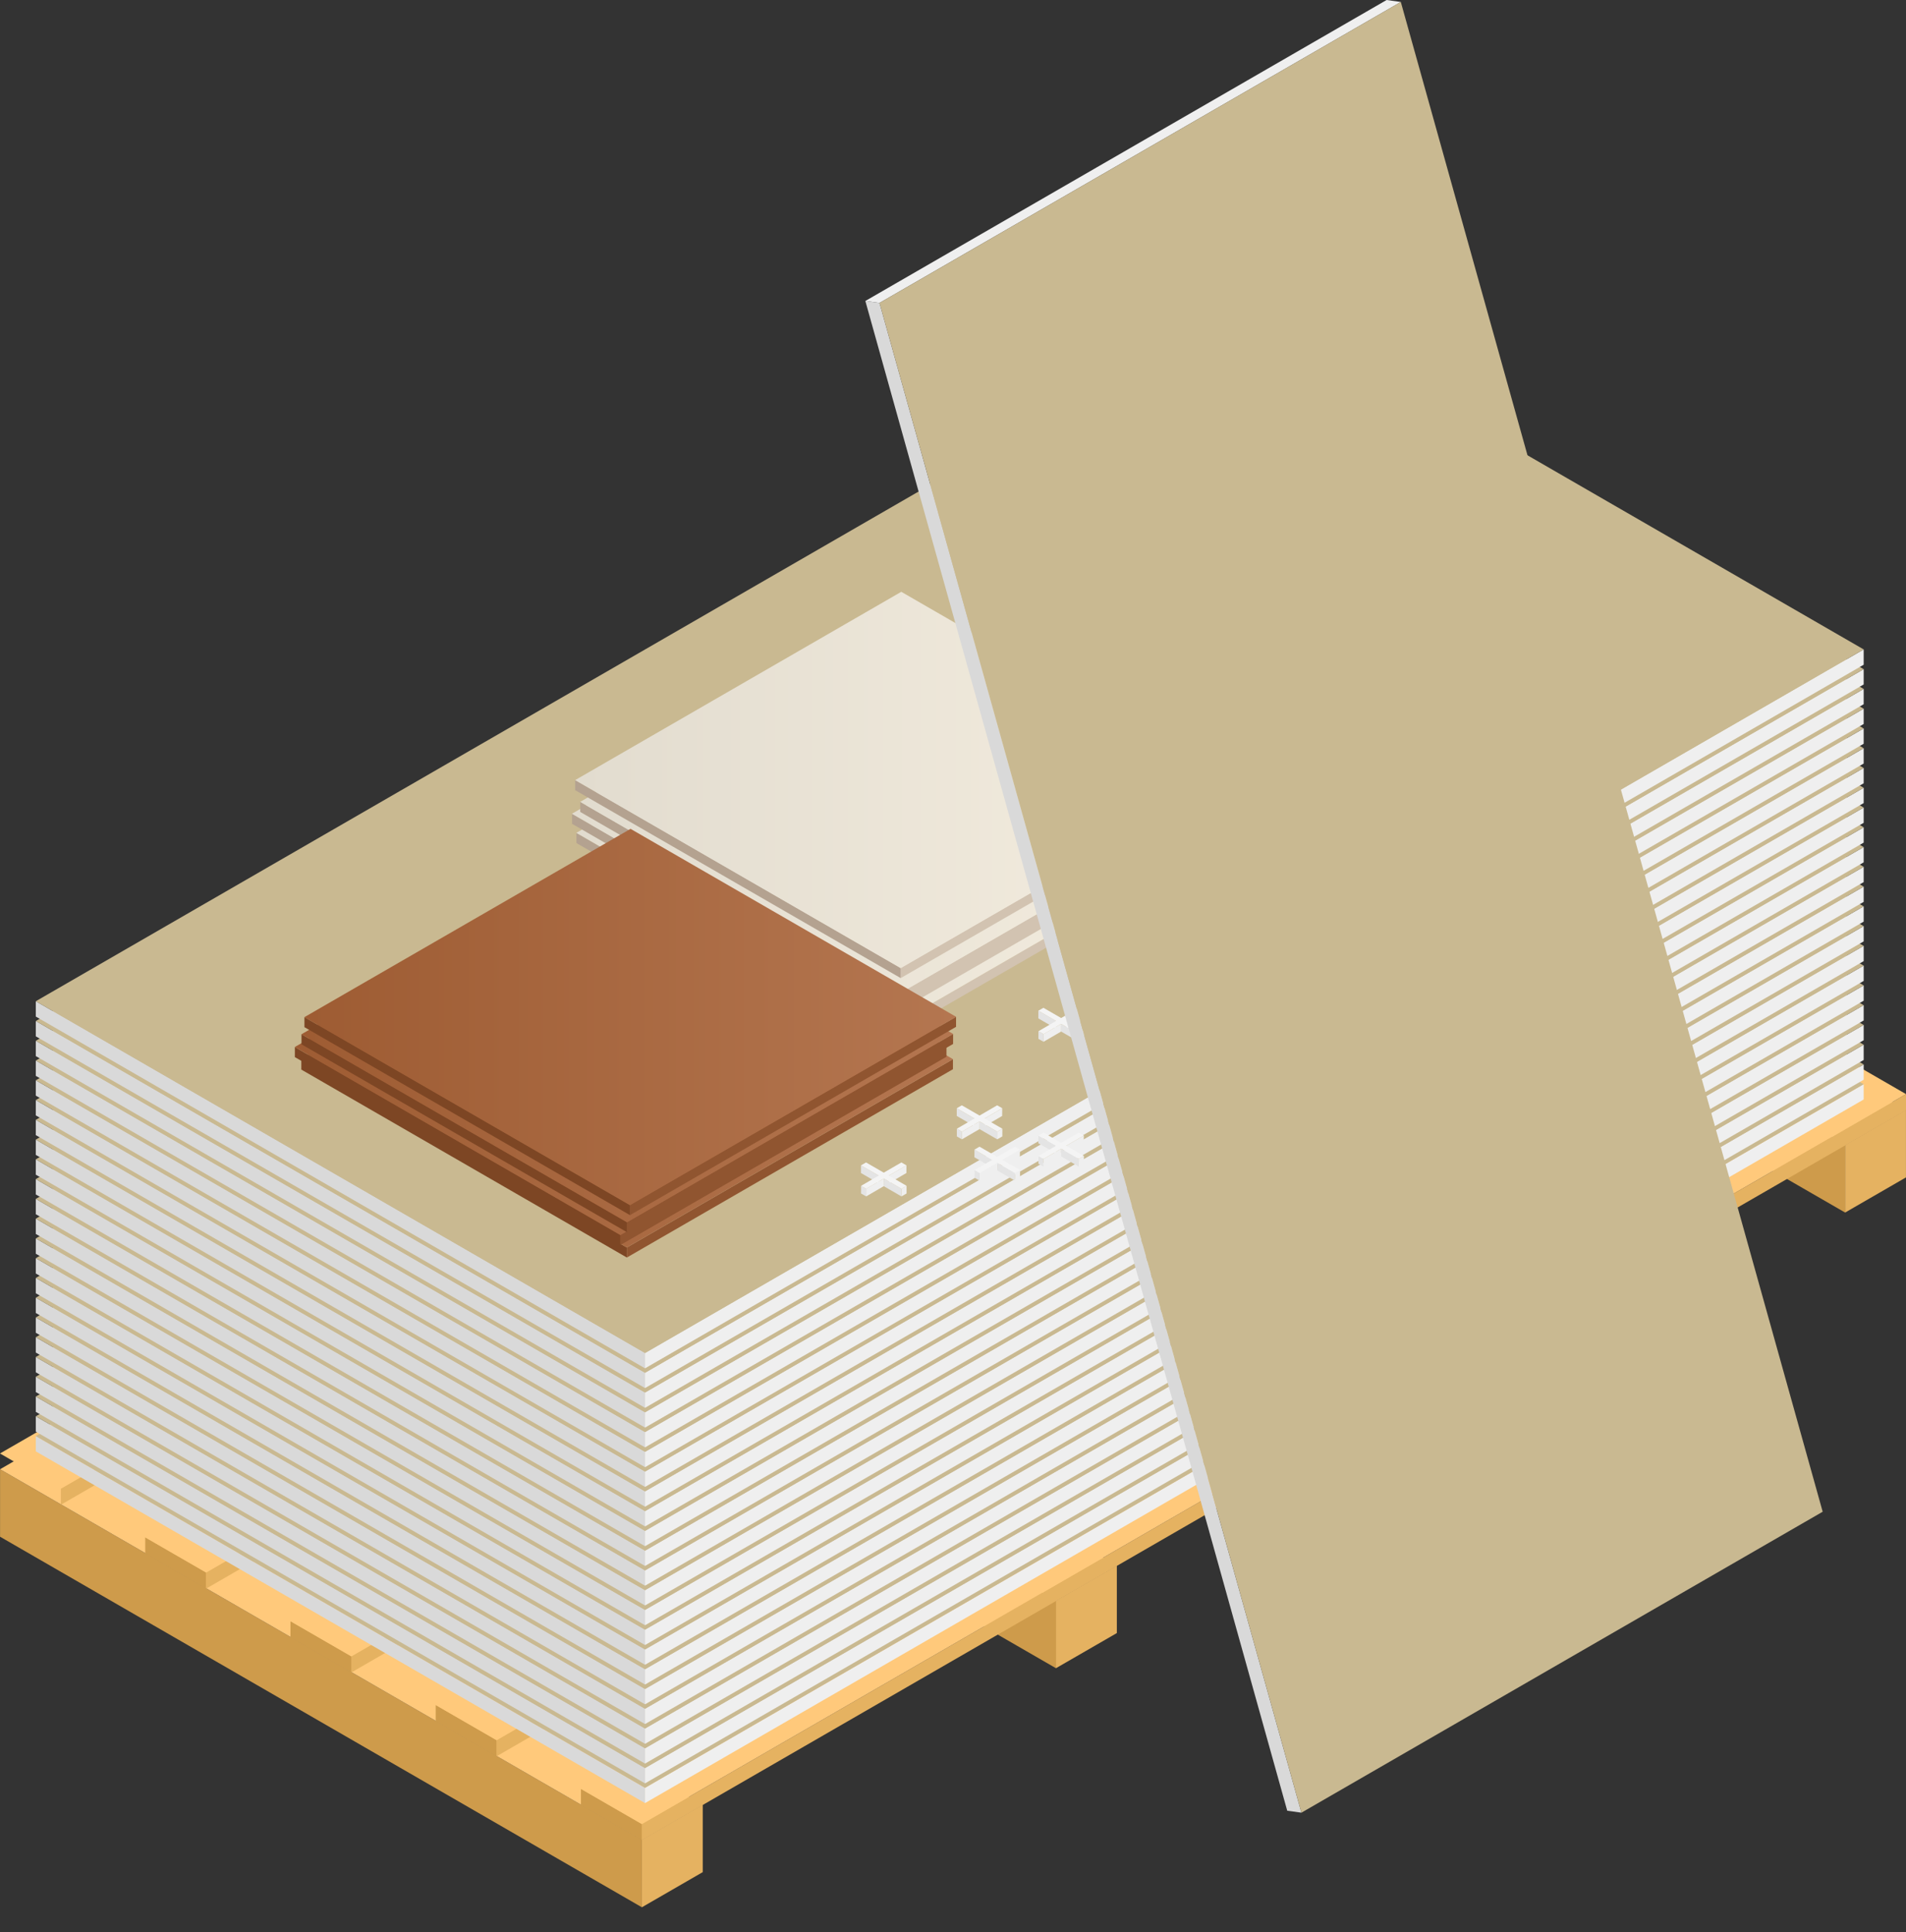
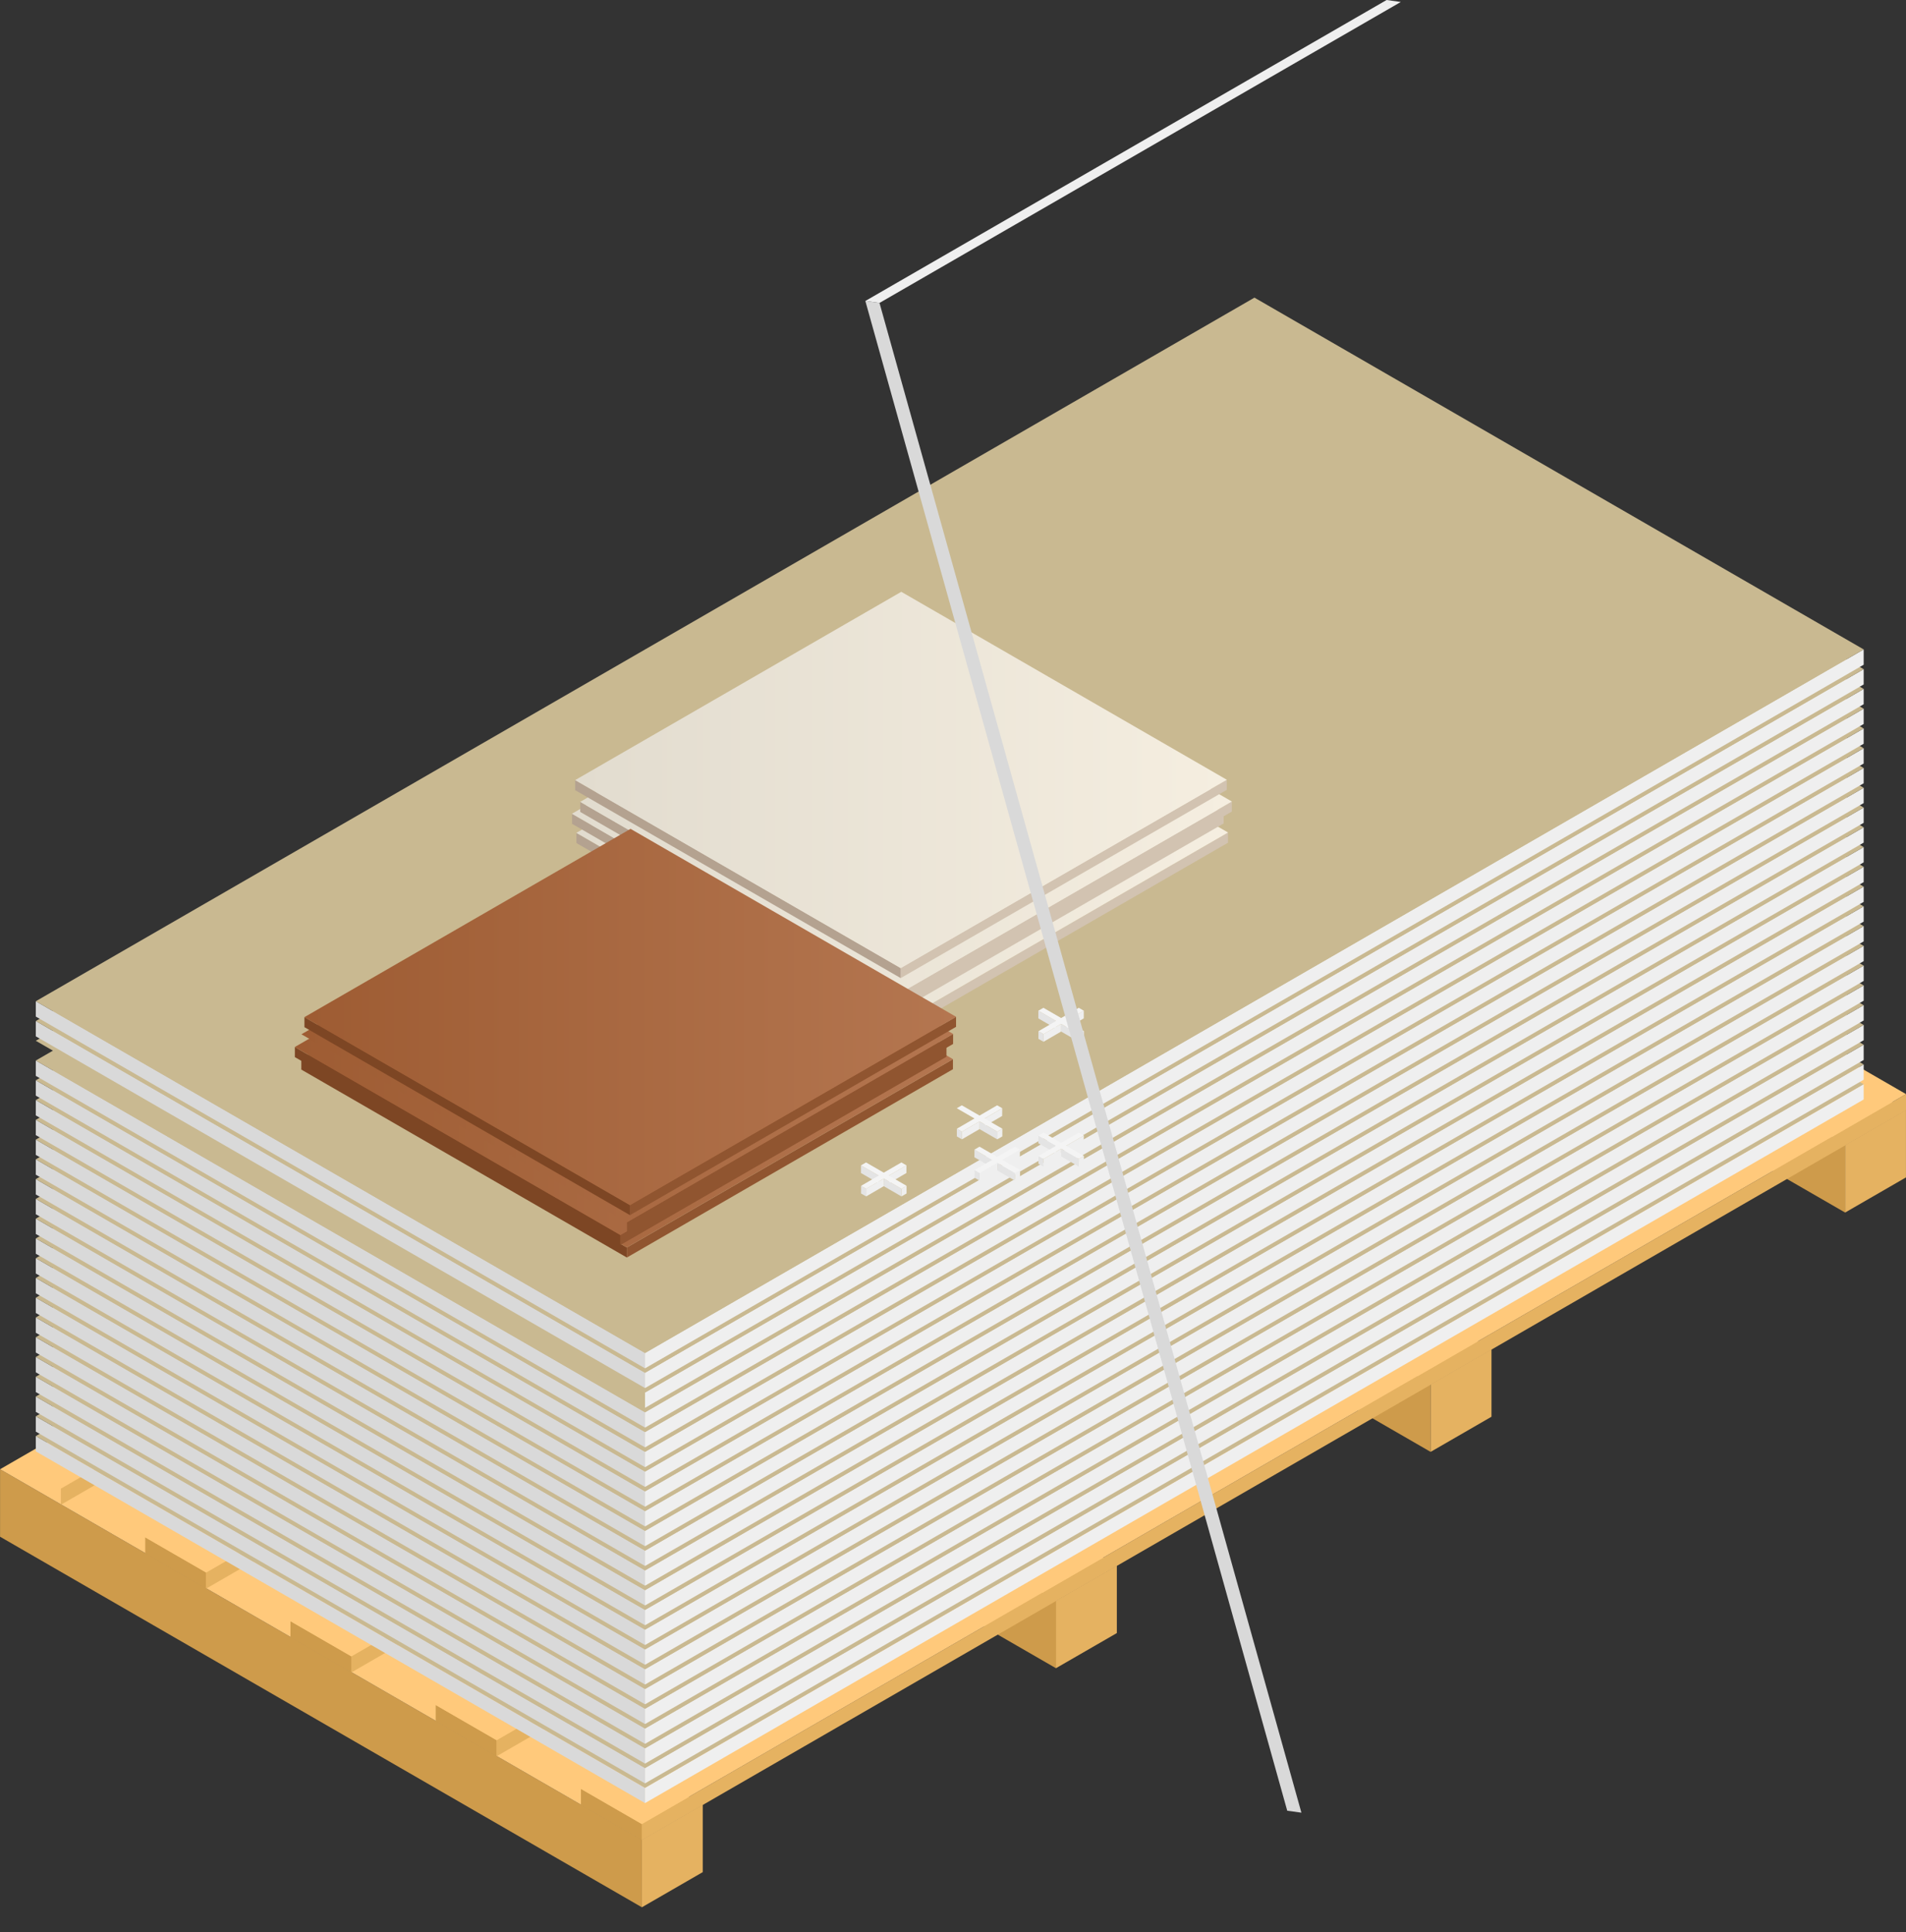
<svg xmlns="http://www.w3.org/2000/svg" width="73" height="74" viewBox="0 0 73 74" fill="none">
  <rect x="0" y="0" width="73" height="74" fill="#333333" stroke="none" />
  <path d="M41.212 40.017L27.432 32.061L45.27 21.762L41.212 40.017Z" fill="#AF9A6B" />
  <path d="M70.668 46.439L46.086 32.247V29.664L70.668 43.856V46.439Z" fill="#CE9B4B" />
  <path d="M72.999 45.093L70.668 46.439V43.856L72.999 42.51V45.093Z" fill="#E5B261" />
  <path d="M70.668 43.855L46.086 29.664L48.417 28.317L72.999 42.509L70.668 43.855Z" fill="#FFC97B" />
  <path d="M54.793 55.605L30.211 41.413V38.83L54.793 53.022V55.605Z" fill="#CE9B4B" />
  <path d="M57.124 54.259L54.793 55.605V53.022L57.124 51.676V54.259Z" fill="#E5B261" />
  <path d="M54.793 53.022L30.211 38.83L32.542 37.483L57.124 51.676L54.793 53.022Z" fill="#FFC97B" />
  <path d="M40.443 63.89L15.861 49.698V47.115L40.443 61.307V63.89Z" fill="#CE9B4B" />
  <path d="M42.775 62.544L40.443 63.89V61.307L42.775 59.961V62.544Z" fill="#E5B261" />
  <path d="M40.443 61.306L15.861 47.114L18.194 45.768L42.775 59.96L40.443 61.306Z" fill="#FFC97B" />
  <path d="M24.584 73.046L0.002 58.854V56.27L24.584 70.463V73.046Z" fill="#CE9B4B" />
  <path d="M26.915 71.7L24.584 73.046V70.463L26.915 69.117V71.7Z" fill="#E5B261" />
  <path d="M24.584 70.464L0.002 56.27L2.334 54.924L26.915 69.117L24.584 70.464Z" fill="#FFC97B" />
  <path d="M24.582 70.475L73.001 42.521V41.903L24.582 69.857V70.475Z" fill="#E5B261" />
  <path d="M22.25 69.129L24.582 70.475V69.857L22.25 68.511V69.129Z" fill="#CE9B4B" />
  <path d="M24.582 69.858L73.001 41.903L70.67 40.557L22.25 68.511L24.582 69.858Z" fill="#FFC97B" />
  <path d="M19.018 67.264L67.436 39.309V38.691L19.018 66.645V67.264Z" fill="#E5B261" />
  <path d="M16.688 65.918L19.019 67.264V66.645L16.688 65.299V65.918Z" fill="#CE9B4B" />
  <path d="M19.019 66.647L67.438 38.693L65.106 37.345L16.688 65.3L19.019 66.647Z" fill="#FFC97B" />
  <path d="M13.455 64.054L61.874 36.099V35.48L13.455 63.435V64.054Z" fill="#E5B261" />
  <path d="M11.125 62.707L13.456 64.054V63.435L11.125 62.089V62.707Z" fill="#CE9B4B" />
  <path d="M13.456 63.435L61.875 35.48L59.544 34.134L11.125 62.089L13.456 63.435Z" fill="#FFC97B" />
  <path d="M7.895 60.842L56.313 32.887V32.269L7.895 60.224V60.842Z" fill="#E5B261" />
  <path d="M5.562 59.496L7.894 60.842V60.224L5.562 58.878V59.496Z" fill="#CE9B4B" />
  <path d="M7.894 60.224L56.312 32.269L53.981 30.923L5.562 58.878L7.894 60.224Z" fill="#FFC97B" />
  <path d="M2.332 57.63L50.751 29.676V29.057L2.332 57.012V57.63Z" fill="#E5B261" />
-   <path d="M2.331 57.011L50.75 29.057L48.419 27.711L0 55.666L2.331 57.011Z" fill="#FFC97B" />
  <path d="M24.705 68.47L1.371 54.998V55.585L24.705 69.056V68.47Z" fill="#D9D9D9" />
  <path d="M71.379 42.109L24.705 69.056V68.47L71.379 41.523V42.109Z" fill="#EFEFEF" />
  <path d="M24.705 68.471L1.371 54.999L48.045 28.052L71.379 41.524L24.705 68.471Z" fill="#C9B991" />
  <path d="M24.705 67.714L1.371 54.242V54.829L24.705 68.3V67.714Z" fill="#D9D9D9" />
  <path d="M71.379 41.353L24.705 68.3V67.714L71.379 40.767V41.353Z" fill="#EFEFEF" />
  <path d="M24.705 67.712L1.371 54.241L48.045 27.294L71.379 40.766L24.705 67.712Z" fill="#C9B991" />
  <path d="M24.705 66.957L1.371 53.485V54.072L24.705 67.543V66.957Z" fill="#D9D9D9" />
  <path d="M71.379 40.596L24.705 67.543V66.957L71.379 40.01V40.596Z" fill="#EFEFEF" />
  <path d="M24.705 66.956L1.371 53.485L48.045 26.538L71.379 40.01L24.705 66.956Z" fill="#C9B991" />
  <path d="M24.705 66.199L1.371 52.727V53.314L24.705 66.786V66.199Z" fill="#D9D9D9" />
  <path d="M71.379 39.839L24.705 66.786V66.199L71.379 39.253V39.839Z" fill="#EFEFEF" />
  <path d="M24.705 66.2L1.371 52.728L48.045 25.781L71.379 39.254L24.705 66.2Z" fill="#C9B991" />
  <path d="M24.705 65.443L1.371 51.971V52.558L24.705 66.029V65.443Z" fill="#D9D9D9" />
  <path d="M71.379 39.083L24.705 66.029V65.443L71.379 38.496V39.083Z" fill="#EFEFEF" />
  <path d="M24.705 65.443L1.371 51.971L48.045 25.024L71.379 38.496L24.705 65.443Z" fill="#C9B991" />
  <path d="M24.705 64.687L1.371 51.214V51.801L24.705 65.273V64.687Z" fill="#D9D9D9" />
  <path d="M71.379 38.326L24.705 65.273V64.687L71.379 37.739V38.326Z" fill="#EFEFEF" />
  <path d="M24.705 64.686L1.371 51.213L48.045 24.267L71.379 37.738L24.705 64.686Z" fill="#C9B991" />
  <path d="M24.705 63.929L1.371 50.456V51.043L24.705 64.515V63.929Z" fill="#D9D9D9" />
  <path d="M71.379 37.569L24.705 64.515V63.929L71.379 36.981V37.569Z" fill="#EFEFEF" />
  <path d="M24.705 63.929L1.371 50.456L48.045 23.51L71.379 36.981L24.705 63.929Z" fill="#C9B991" />
  <path d="M24.705 63.171L1.371 49.699V50.286L24.705 63.758V63.171Z" fill="#D9D9D9" />
  <path d="M71.379 36.81L24.705 63.758V63.171L71.379 36.224V36.81Z" fill="#EFEFEF" />
  <path d="M24.705 63.172L1.371 49.7L48.045 22.753L71.379 36.225L24.705 63.172Z" fill="#C9B991" />
  <path d="M24.705 62.414L1.371 48.943V49.53L24.705 63.002V62.414Z" fill="#D9D9D9" />
  <path d="M71.379 36.054L24.705 63.002V62.414L71.379 35.468V36.054Z" fill="#EFEFEF" />
  <path d="M24.705 62.414L1.371 48.943L48.045 21.996L71.379 35.468L24.705 62.414Z" fill="#C9B991" />
  <path d="M24.705 61.657L1.371 48.186V48.773L24.705 62.244V61.657Z" fill="#D9D9D9" />
  <path d="M71.379 35.297L24.705 62.244V61.657L71.379 34.711V35.297Z" fill="#EFEFEF" />
  <path d="M24.705 61.657L1.371 48.186L48.045 21.239L71.379 34.711L24.705 61.657Z" fill="#C9B991" />
  <path d="M24.705 60.901L1.371 47.429V48.016L24.705 61.487V60.901Z" fill="#D9D9D9" />
  <path d="M71.379 34.541L24.705 61.487V60.901L71.379 33.955V34.541Z" fill="#EFEFEF" />
  <path d="M24.705 60.901L1.371 47.429L48.045 20.483L71.379 33.955L24.705 60.901Z" fill="#C9B991" />
  <path d="M24.705 60.144L1.371 46.672V47.259L24.705 60.73V60.144Z" fill="#D9D9D9" />
  <path d="M71.379 33.783L24.705 60.73V60.144L71.379 33.197V33.783Z" fill="#EFEFEF" />
  <path d="M24.705 60.144L1.371 46.672L48.045 19.725L71.379 33.197L24.705 60.144Z" fill="#C9B991" />
  <path d="M24.705 59.388L1.371 45.916V46.503L24.705 59.974V59.388Z" fill="#D9D9D9" />
  <path d="M71.379 33.027L24.705 59.974V59.388L71.379 32.441V33.027Z" fill="#EFEFEF" />
  <path d="M24.705 59.388L1.371 45.916L48.045 18.969L71.379 32.441L24.705 59.388Z" fill="#C9B991" />
  <path d="M24.705 58.631L1.371 45.158V45.746L24.705 59.217V58.631Z" fill="#D9D9D9" />
  <path d="M71.379 32.271L24.705 59.217V58.631L71.379 31.684V32.271Z" fill="#EFEFEF" />
  <path d="M24.705 58.63L1.371 45.157L48.045 18.211L71.379 31.683L24.705 58.63Z" fill="#C9B991" />
  <path d="M24.705 57.873L1.371 44.401V44.989L24.705 58.46V57.873Z" fill="#D9D9D9" />
  <path d="M71.379 31.513L24.705 58.46V57.873L71.379 30.927V31.513Z" fill="#EFEFEF" />
  <path d="M24.705 57.873L1.371 44.401L48.045 17.455L71.379 30.927L24.705 57.873Z" fill="#C9B991" />
  <path d="M24.705 57.117L1.371 43.645V44.231L24.705 57.704V57.117Z" fill="#D9D9D9" />
  <path d="M71.379 30.757L24.705 57.704V57.117L71.379 30.171V30.757Z" fill="#EFEFEF" />
  <path d="M24.705 57.117L1.371 43.645L48.045 16.698L71.379 30.171L24.705 57.117Z" fill="#C9B991" />
  <path d="M24.705 56.359L1.371 42.888V43.474L24.705 56.947V56.359Z" fill="#D9D9D9" />
  <path d="M71.379 29.999L24.705 56.947V56.359L71.379 29.413V29.999Z" fill="#EFEFEF" />
  <path d="M24.705 56.359L1.371 42.888L48.045 15.941L71.379 29.413L24.705 56.359Z" fill="#C9B991" />
  <path d="M24.705 55.603L1.371 42.132V42.718L24.705 56.191V55.603Z" fill="#D9D9D9" />
  <path d="M71.379 29.243L24.705 56.191V55.603L71.379 28.657V29.243Z" fill="#EFEFEF" />
  <path d="M24.705 55.602L1.371 42.13L48.045 15.184L71.379 28.655L24.705 55.602Z" fill="#C9B991" />
  <path d="M24.705 54.846L1.371 41.374V41.961L24.705 55.432V54.846Z" fill="#D9D9D9" />
  <path d="M71.379 28.485L24.705 55.432V54.846L71.379 27.899V28.485Z" fill="#EFEFEF" />
  <path d="M24.705 54.845L1.371 41.373L48.045 14.426L71.379 27.898L24.705 54.845Z" fill="#C9B991" />
  <path d="M24.705 54.089L1.371 40.617V41.204L24.705 54.675V54.089Z" fill="#D9D9D9" />
  <path d="M71.379 27.728L24.705 54.675V54.089L71.379 27.142V27.728Z" fill="#EFEFEF" />
  <path d="M24.705 54.089L1.371 40.617L48.045 13.67L71.379 27.142L24.705 54.089Z" fill="#C9B991" />
-   <path d="M24.705 53.332L1.371 39.86V40.447L24.705 53.918V53.332Z" fill="#D9D9D9" />
  <path d="M71.379 26.971L24.705 53.918V53.332L71.379 26.385V26.971Z" fill="#EFEFEF" />
  <path d="M24.705 53.331L1.371 39.86L48.045 12.914L71.379 26.385L24.705 53.331Z" fill="#C9B991" />
  <path d="M24.705 52.575L1.371 39.103V39.69L24.705 53.161V52.575Z" fill="#D9D9D9" />
  <path d="M71.379 26.214L24.705 53.161V52.575L71.379 25.628V26.214Z" fill="#EFEFEF" />
  <path d="M24.705 52.575L1.371 39.103L48.045 12.156L71.379 25.628L24.705 52.575Z" fill="#C9B991" />
  <path d="M24.705 51.818L1.371 38.346V38.933L24.705 52.405V51.818Z" fill="#D9D9D9" />
  <path d="M71.379 25.458L24.705 52.405V51.818L71.379 24.872V25.458Z" fill="#EFEFEF" />
  <path d="M24.705 51.818L1.371 38.346L48.045 11.399L71.379 24.872L24.705 51.818Z" fill="#C9B991" />
  <path d="M34.543 39.101V39.485L47.033 32.274V31.889L34.543 39.101Z" fill="#D2C3B1" />
  <path d="M34.544 39.101V39.485L22.076 32.287V31.902L34.544 39.101Z" fill="#B4A290" />
  <path d="M47.036 31.885L34.544 39.098L22.074 31.898L34.566 24.686L47.036 31.885Z" fill="url(#paint0_linear_199_1927)" />
  <path d="M34.375 38.364V38.748L46.866 31.537V31.153L34.375 38.364Z" fill="#D2C3B1" />
  <path d="M34.376 38.364V38.748L21.908 31.55V31.166L34.376 38.364Z" fill="#B4A290" />
  <path d="M46.866 31.153L34.374 38.366L21.904 31.166L34.396 23.954L46.866 31.153Z" fill="url(#paint1_linear_199_1927)" />
  <path d="M34.69 37.91V38.294L47.18 31.082V30.698L34.69 37.91Z" fill="#D2C3B1" />
  <path d="M34.691 37.91V38.294L22.223 31.096V30.712L34.691 37.91Z" fill="#B4A290" />
  <path d="M47.182 30.698L34.69 37.91L22.221 30.711L34.713 23.499L47.182 30.698Z" fill="url(#paint2_linear_199_1927)" />
  <path d="M34.496 37.075V37.46L46.987 30.249V29.864L34.496 37.075Z" fill="#D2C3B1" />
  <path d="M34.497 37.075V37.46L22.029 30.262V29.877L34.497 37.075Z" fill="#B4A290" />
  <path d="M46.989 29.865L34.497 37.077L22.027 29.878L34.519 22.665L46.989 29.865Z" fill="url(#paint3_linear_199_1927)" />
  <path d="M24.008 47.778V48.162L36.498 40.95V40.566L24.008 47.778Z" fill="#905530" />
  <path d="M24.009 47.778V48.162L11.541 40.964V40.579L24.009 47.778Z" fill="#7D4624" />
  <path d="M36.5 40.564L24.008 47.776L11.516 40.564L24.008 33.351L36.5 40.564Z" fill="url(#paint4_linear_199_1927)" />
  <path d="M23.76 47.299V47.684L36.25 40.472V40.088L23.76 47.299Z" fill="#905530" />
  <path d="M23.761 47.299V47.684L11.293 40.486V40.101L23.761 47.299Z" fill="#7D4624" />
  <path d="M36.253 40.086L23.761 47.299L11.291 40.099L23.783 32.887L36.253 40.086Z" fill="url(#paint5_linear_199_1927)" />
  <path d="M24.014 46.809V47.193L36.504 39.982V39.597L24.014 46.809Z" fill="#905530" />
-   <path d="M24.015 46.809V47.193L11.547 39.995V39.611L24.015 46.809Z" fill="#7D4624" />
  <path d="M36.507 39.599L24.014 46.811L11.545 39.611L24.037 32.399L36.507 39.599Z" fill="url(#paint6_linear_199_1927)" />
  <path d="M24.127 46.153V46.538L36.617 39.326V38.942L24.127 46.153Z" fill="#905530" />
  <path d="M24.128 46.153V46.538L11.66 39.339V38.955L24.128 46.153Z" fill="#7D4624" />
  <path d="M36.62 38.943L24.128 46.155L11.658 38.956L24.15 31.744L36.62 38.943Z" fill="url(#paint7_linear_199_1927)" />
  <path d="M38.385 42.445L38.383 42.739L37.709 43.131L37.711 42.837L38.385 42.445Z" fill="#EFEFEF" />
-   <path d="M37.323 42.837L37.321 43.131L36.643 42.739L36.644 42.445L37.323 42.837Z" fill="#E4E4E4" />
  <path d="M38.196 43.341L38.194 43.635L37.516 43.243L37.517 42.949L38.196 43.341Z" fill="#E4E4E4" />
  <path d="M38.39 43.229L38.389 43.523L38.195 43.635L38.197 43.341L38.39 43.229Z" fill="#EFEFEF" />
  <path d="M36.843 43.341L36.841 43.635L36.647 43.523L36.648 43.229L36.843 43.341Z" fill="#E4E4E4" />
  <path d="M37.518 42.949L37.516 43.243L36.842 43.635L36.843 43.341L37.518 42.949Z" fill="#EFEFEF" />
  <path d="M38.385 42.444L37.711 42.836L38.39 43.228L38.197 43.34L37.518 42.949L36.843 43.34L36.649 43.228L37.323 42.836L36.645 42.444L36.838 42.332L37.517 42.724L38.191 42.332L38.385 42.444Z" fill="#F4F4F4" />
  <path d="M39.063 44.028L39.061 44.322L38.387 44.714L38.388 44.42L39.063 44.028Z" fill="#EFEFEF" />
  <path d="M38.001 44.42L37.999 44.714L37.32 44.322L37.322 44.028L38.001 44.42Z" fill="#E4E4E4" />
  <path d="M38.876 44.925L38.874 45.219L38.195 44.827L38.197 44.533L38.876 44.925Z" fill="#E4E4E4" />
  <path d="M39.068 44.812L39.066 45.106L38.873 45.219L38.875 44.925L39.068 44.812Z" fill="#EFEFEF" />
  <path d="M37.523 44.925L37.521 45.219L37.326 45.106L37.328 44.812L37.523 44.925Z" fill="#E4E4E4" />
  <path d="M38.195 44.533L38.194 44.827L37.52 45.219L37.521 44.925L38.195 44.533Z" fill="#EFEFEF" />
  <path d="M39.063 44.029L38.389 44.421L39.068 44.812L38.874 44.925L38.196 44.533L37.521 44.925L37.327 44.812L38.001 44.421L37.322 44.029L37.516 43.916L38.194 44.308L38.869 43.916L39.063 44.029Z" fill="#F4F4F4" />
  <path d="M41.51 43.49L41.508 43.784L40.834 44.176L40.836 43.882L41.51 43.49Z" fill="#EFEFEF" />
  <path d="M40.448 43.882L40.446 44.176L39.768 43.784L39.769 43.49L40.448 43.882Z" fill="#E4E4E4" />
  <path d="M41.321 44.386L41.319 44.68L40.641 44.288L40.642 43.994L41.321 44.386Z" fill="#E4E4E4" />
  <path d="M41.513 44.273L41.512 44.568L41.318 44.68L41.32 44.386L41.513 44.273Z" fill="#EFEFEF" />
  <path d="M39.968 44.386L39.966 44.68L39.772 44.568L39.773 44.273L39.968 44.386Z" fill="#E4E4E4" />
  <path d="M40.643 43.994L40.641 44.288L39.967 44.68L39.968 44.386L40.643 43.994Z" fill="#EFEFEF" />
  <path d="M41.51 43.49L40.836 43.882L41.515 44.273L41.322 44.386L40.643 43.994L39.969 44.386L39.774 44.273L40.448 43.882L39.77 43.49L39.963 43.378L40.642 43.769L41.316 43.378L41.51 43.49Z" fill="#F4F4F4" />
  <path d="M34.717 44.631L34.715 44.925L34.041 45.317L34.043 45.023L34.717 44.631Z" fill="#EFEFEF" />
  <path d="M33.655 45.023L33.653 45.317L32.975 44.925L32.976 44.631L33.655 45.023Z" fill="#E4E4E4" />
  <path d="M34.528 45.527L34.526 45.821L33.848 45.429L33.849 45.135L34.528 45.527Z" fill="#E4E4E4" />
  <path d="M34.722 45.415L34.721 45.709L34.527 45.821L34.529 45.527L34.722 45.415Z" fill="#EFEFEF" />
  <path d="M33.175 45.527L33.173 45.821L32.978 45.709L32.98 45.415L33.175 45.527Z" fill="#E4E4E4" />
  <path d="M33.85 45.135L33.848 45.429L33.174 45.821L33.175 45.527L33.85 45.135Z" fill="#EFEFEF" />
  <path d="M34.717 44.632L34.043 45.023L34.722 45.415L34.529 45.528L33.85 45.136L33.175 45.528L32.981 45.415L33.655 45.023L32.977 44.632L33.17 44.52L33.848 44.911L34.523 44.52L34.717 44.632Z" fill="#F4F4F4" />
  <path d="M41.51 38.708L41.508 39.003L40.834 39.395L40.836 39.1L41.51 38.708Z" fill="#EFEFEF" />
  <path d="M40.448 39.1L40.446 39.395L39.768 39.003L39.769 38.708L40.448 39.1Z" fill="#E4E4E4" />
  <path d="M41.321 39.605L41.319 39.899L40.641 39.507L40.642 39.213L41.321 39.605Z" fill="#E4E4E4" />
  <path d="M41.513 39.492L41.512 39.787L41.318 39.899L41.32 39.605L41.513 39.492Z" fill="#EFEFEF" />
  <path d="M39.968 39.605L39.966 39.899L39.772 39.787L39.773 39.492L39.968 39.605Z" fill="#E4E4E4" />
  <path d="M40.643 39.213L40.641 39.507L39.967 39.899L39.968 39.605L40.643 39.213Z" fill="#EFEFEF" />
  <path d="M41.51 38.709L40.836 39.101L41.515 39.493L41.322 39.605L40.643 39.213L39.969 39.605L39.774 39.493L40.448 39.101L39.77 38.709L39.963 38.597L40.642 38.989L41.316 38.597L41.51 38.709Z" fill="#F4F4F4" />
  <path d="M33.685 11.602L33.143 11.527L53.108 -8.7738e-05L53.65 0.076L33.685 11.602Z" fill="#EFEFEF" />
  <path d="M49.844 69.423L49.301 69.348L33.143 11.527L33.685 11.602L49.844 69.423Z" fill="#D9D9D9" />
-   <path d="M53.651 0.075L69.809 57.897L49.844 69.423L33.685 11.602L53.651 0.075Z" fill="#C9B991" />
  <defs>
    <linearGradient id="paint0_linear_199_1927" x1="22.074" y1="31.892" x2="47.036" y2="31.892" gradientUnits="userSpaceOnUse">
      <stop stop-color="#E2DCCF" />
      <stop offset="0.003" stop-color="#E2DCCF" />
      <stop offset="1" stop-color="#F5EEE0" />
    </linearGradient>
    <linearGradient id="paint1_linear_199_1927" x1="21.904" y1="31.16" x2="46.866" y2="31.16" gradientUnits="userSpaceOnUse">
      <stop stop-color="#E2DCCF" />
      <stop offset="0.003" stop-color="#E2DCCF" />
      <stop offset="1" stop-color="#F5EEE0" />
    </linearGradient>
    <linearGradient id="paint2_linear_199_1927" x1="22.221" y1="30.704" x2="47.182" y2="30.704" gradientUnits="userSpaceOnUse">
      <stop stop-color="#E2DCCF" />
      <stop offset="0.003" stop-color="#E2DCCF" />
      <stop offset="1" stop-color="#F5EEE0" />
    </linearGradient>
    <linearGradient id="paint3_linear_199_1927" x1="22.027" y1="29.871" x2="46.989" y2="29.871" gradientUnits="userSpaceOnUse">
      <stop stop-color="#E2DCCF" />
      <stop offset="0.003" stop-color="#E2DCCF" />
      <stop offset="1" stop-color="#F5EEE0" />
    </linearGradient>
    <linearGradient id="paint4_linear_199_1927" x1="11.516" y1="40.563" x2="36.5" y2="40.563" gradientUnits="userSpaceOnUse">
      <stop stop-color="#9E5C33" />
      <stop offset="0.003" stop-color="#9E5C33" />
      <stop offset="1" stop-color="#B47650" />
    </linearGradient>
    <linearGradient id="paint5_linear_199_1927" x1="11.291" y1="40.093" x2="36.253" y2="40.093" gradientUnits="userSpaceOnUse">
      <stop stop-color="#9E5C33" />
      <stop offset="0.003" stop-color="#9E5C33" />
      <stop offset="1" stop-color="#B47650" />
    </linearGradient>
    <linearGradient id="paint6_linear_199_1927" x1="11.545" y1="39.605" x2="36.507" y2="39.605" gradientUnits="userSpaceOnUse">
      <stop stop-color="#9E5C33" />
      <stop offset="0.003" stop-color="#9E5C33" />
      <stop offset="1" stop-color="#B47650" />
    </linearGradient>
    <linearGradient id="paint7_linear_199_1927" x1="11.658" y1="38.949" x2="36.62" y2="38.949" gradientUnits="userSpaceOnUse">
      <stop stop-color="#9E5C33" />
      <stop offset="0.003" stop-color="#9E5C33" />
      <stop offset="1" stop-color="#B47650" />
    </linearGradient>
  </defs>
</svg>